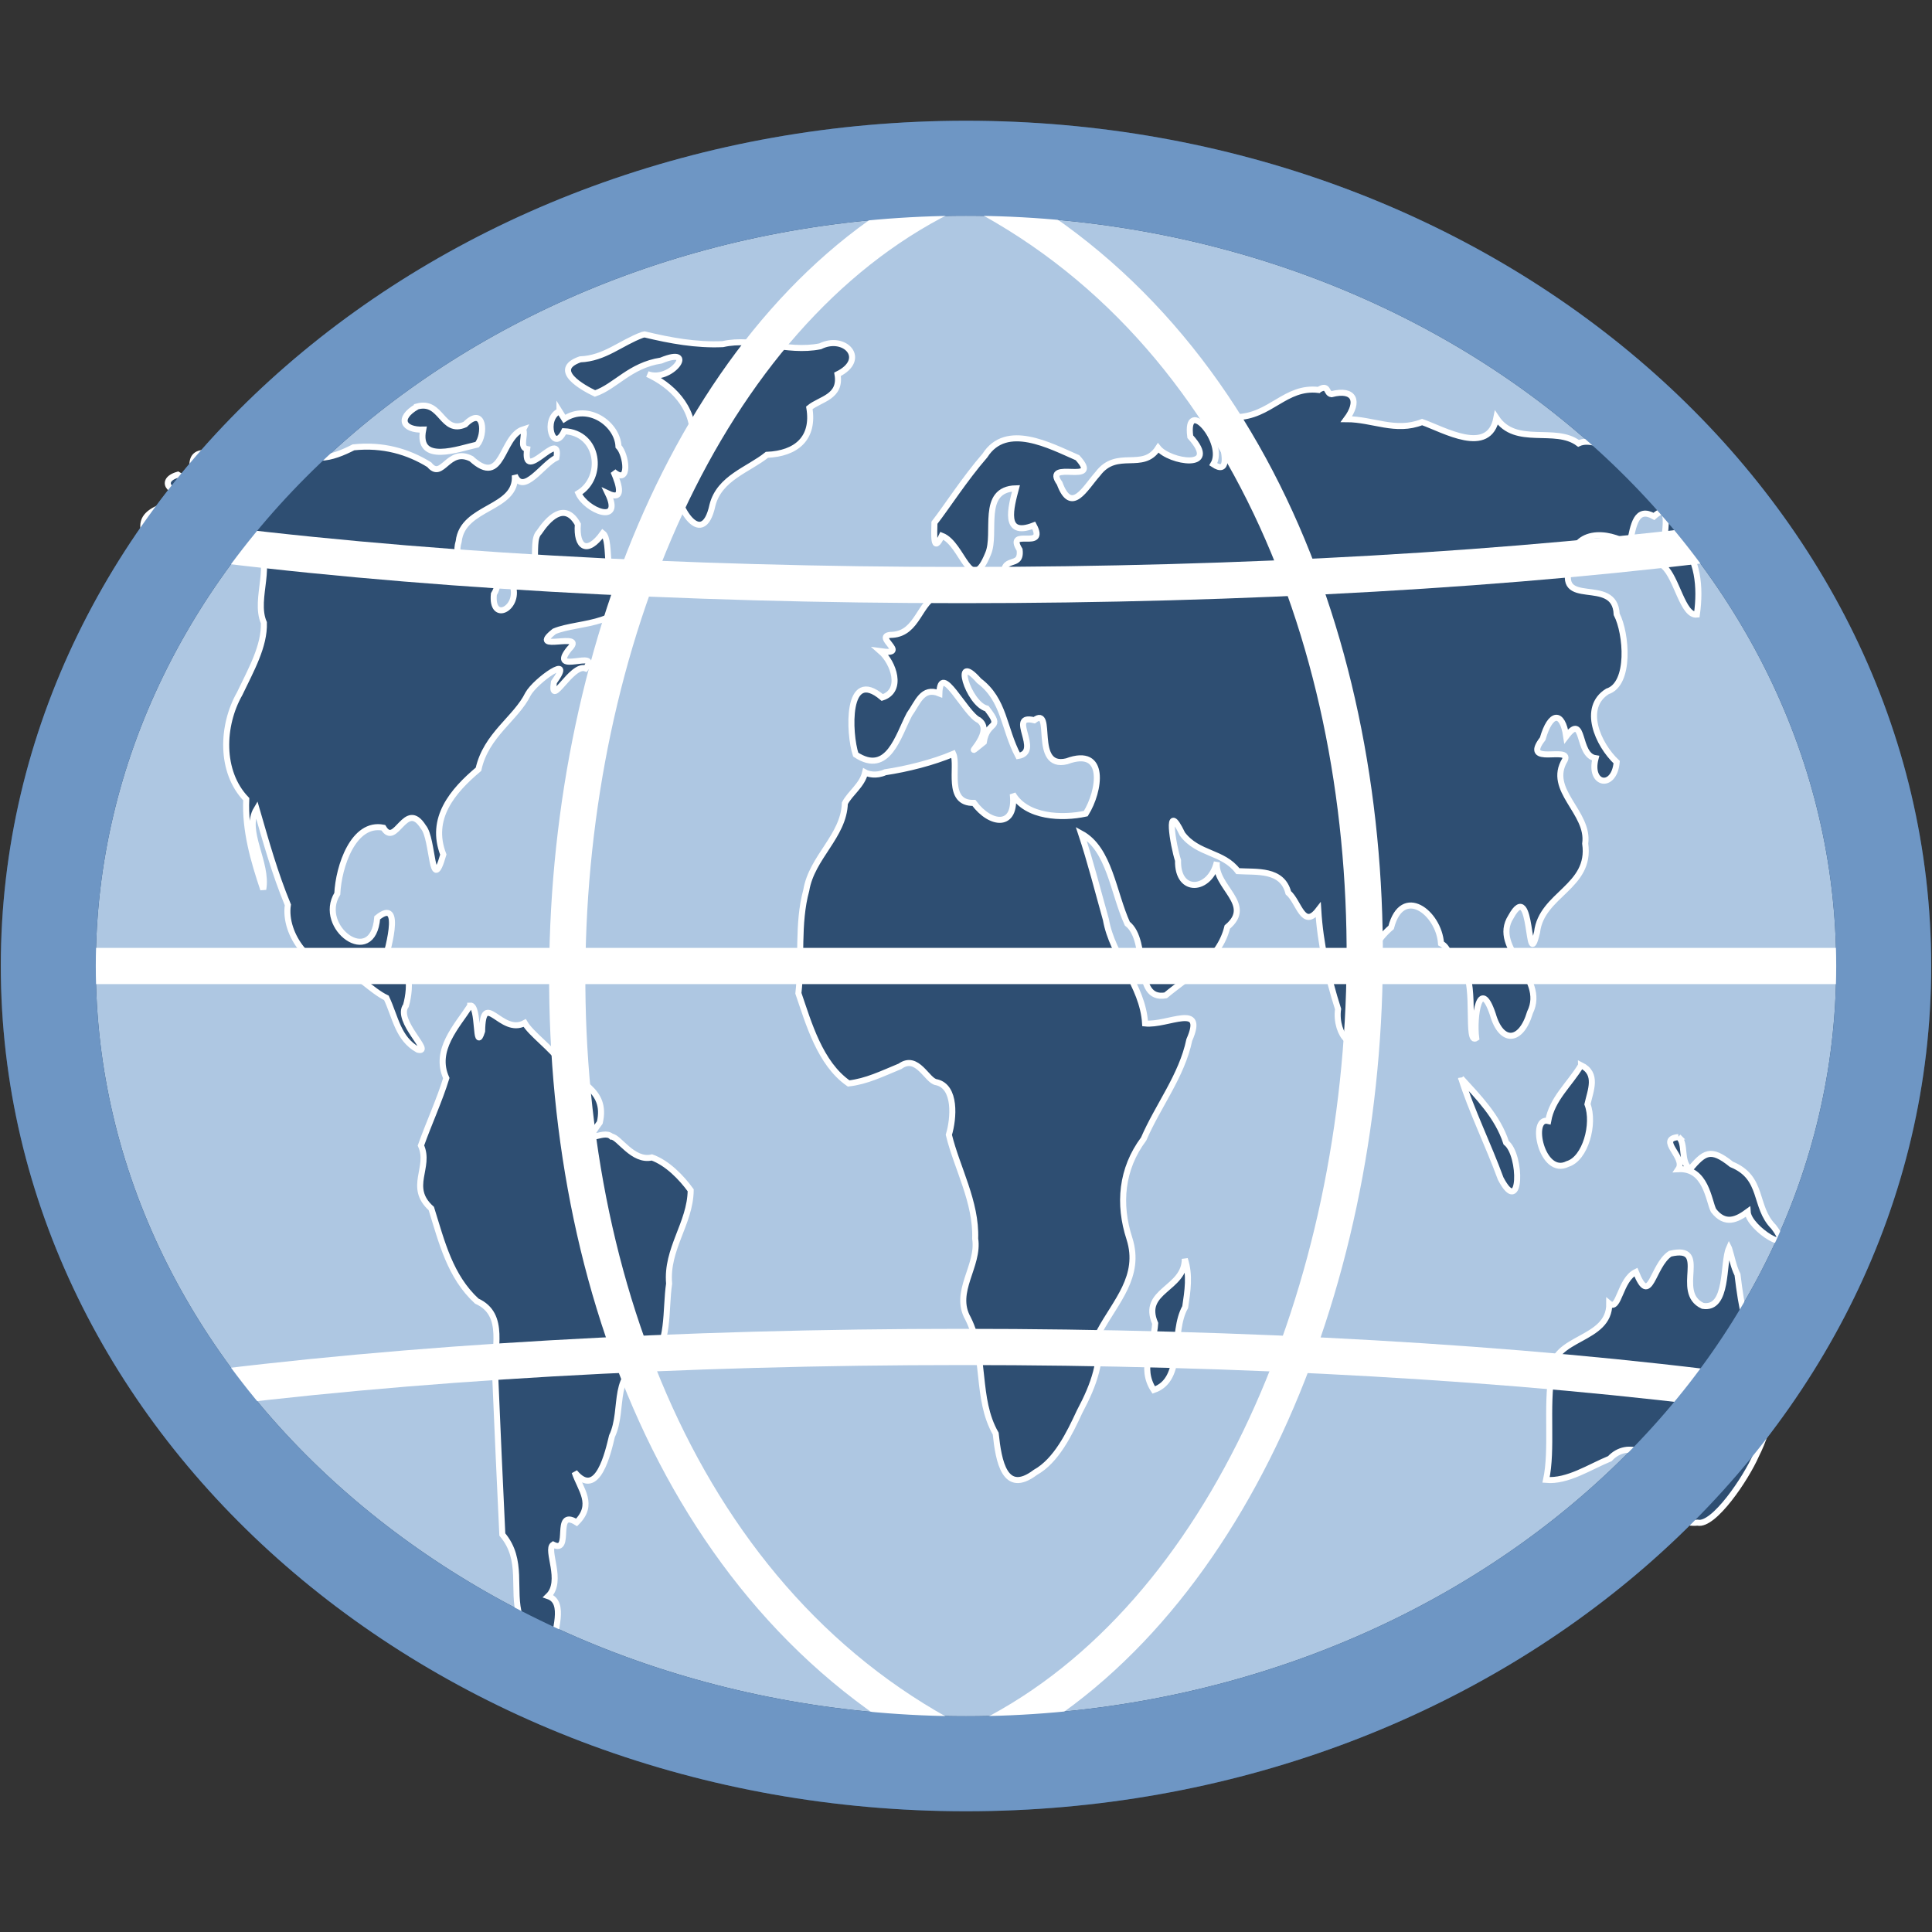
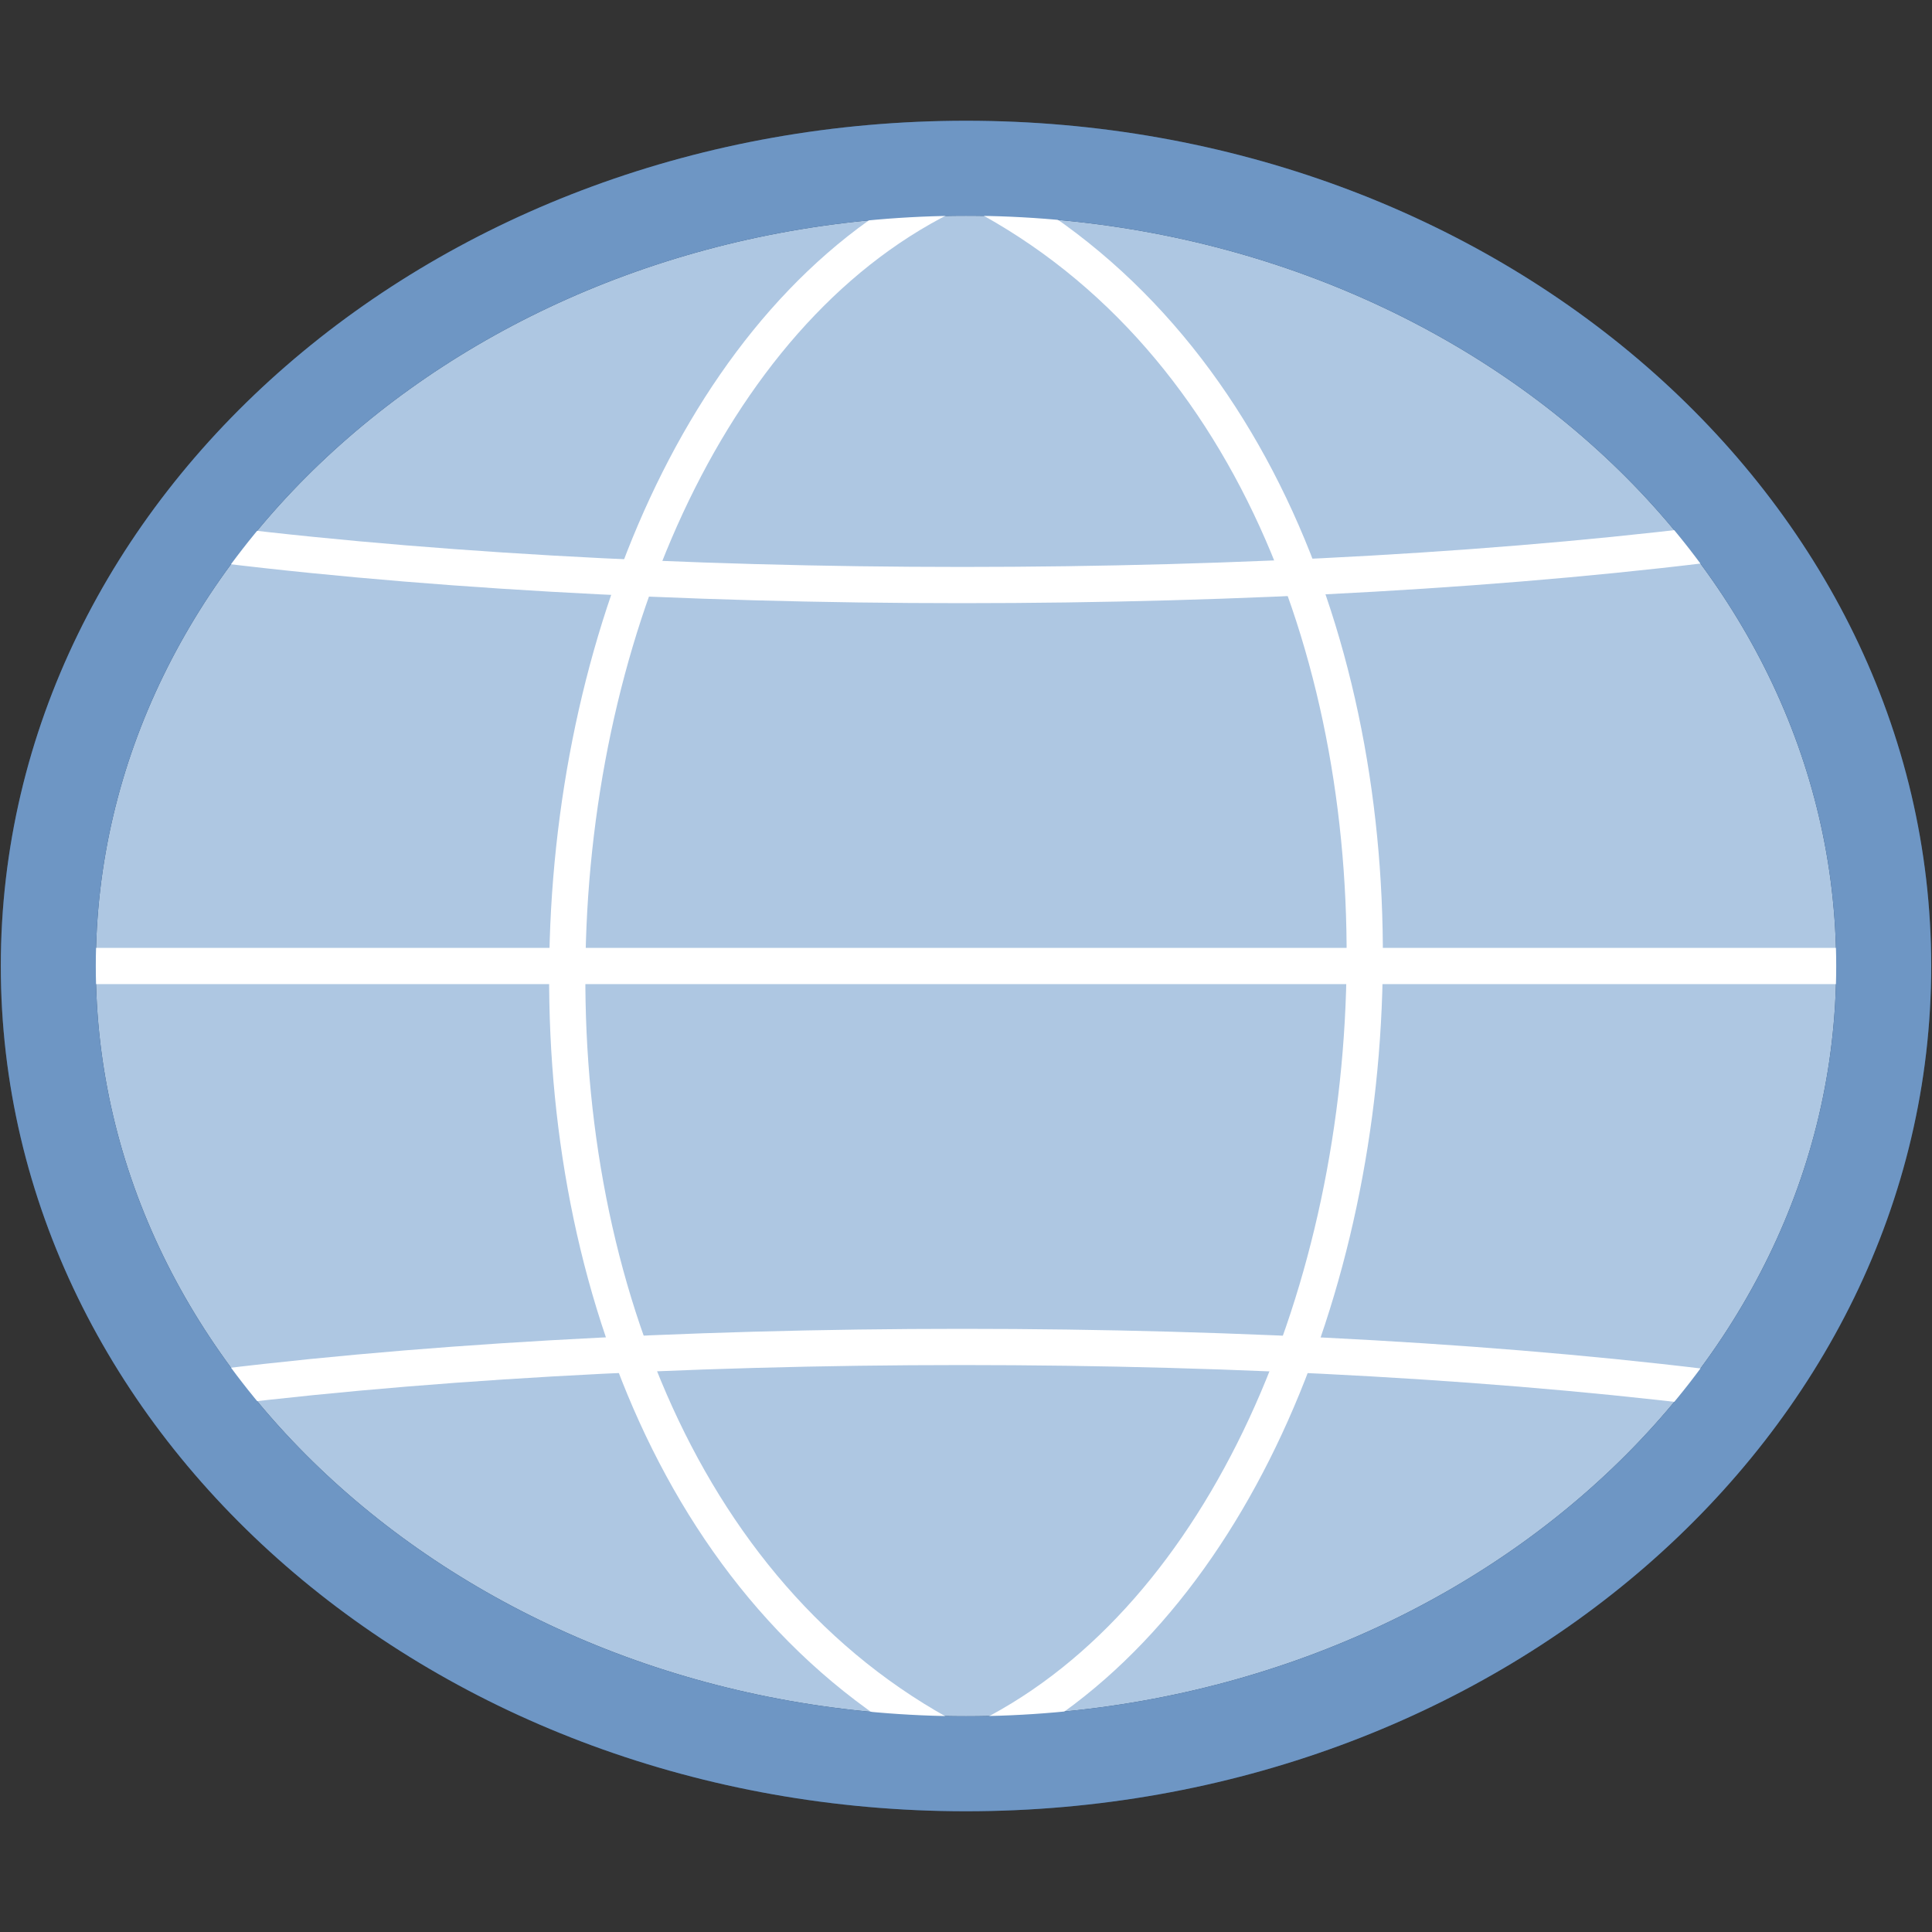
<svg xmlns="http://www.w3.org/2000/svg" height="24" width="24">
  <rect width="100%" height="100%" fill="#333333" stroke="none" />
  <path d="m23.4 12c0 5.48-5.11 9.91-11.4 9.91-6.3 0-11.4-4.44-11.4-9.91 0-5.48 5.11-9.91 11.4-9.91 6.3 0 11.4 4.44 11.4 9.91z" fill="#aec7e2" stroke="#2e4e72" stroke-width="1.18" />
  <g stroke="#fff">
-     <path d="m7.98 4.16c-.272.101-.468.292-.773.304-.372.131.043.357.184.424.256-.088.432-.349.821-.409.463-.192.123.282-.169.168.288.132.584.402.562.804.097.342-.441.109-.211.476-.045.302.329.944.457.346.087-.337.446-.438.676-.623.365-.015.59-.206.527-.584.135-.111.398-.132.35-.416.381-.189.088-.499-.215-.348-.422.084-.825-.116-1.21-.027-.331.015-.651-.044-.972-.121zm8.4.684c-.415-.05-.598.333-1.03.338.003.115.028.708-.147.302-.261-.606.239.528-.131.284.163-.27-.354-.859-.286-.343.382.423-.261.315-.399.14-.189.296-.511.004-.749.32-.159.178-.329.515-.475.119-.221-.309.543.037.222-.318-.341-.148-.884-.444-1.15-.027-.251.289-.471.634-.627.835-.002.134-.022.403.092.161.266.102.355.765.574.224.111-.252-.104-.802.347-.813-.061.231-.169.614.221.461.172.324-.354.013-.176.303.03.253-.241.043-.188.363-.167.071-.342.21-.5.043-.183.088-.211-.072-.317.15-.243.086-.256.479-.574.5-.271.002.236.259-.148.204.162.141.283.491.021.575-.454-.385-.416.453-.33.709.404.267.528-.239.667-.5.103-.142.158-.346.372-.26.013-.41.319.258.493.333.218.162-.286.549.059.272.044-.284.249-.143.037-.417-.232-.058-.433-.729-.096-.345.318.239.303.59.486.934.302-.05-.146-.529.2-.444.251-.189-.037.616.404.51.498-.185.411.371.236.65-.293.064-.738.048-.907-.243.049.425-.276.391-.483.11-.354.011-.189-.46-.256-.609-.25.106-.575.188-.845.228-.116.053-.218.021-.25.003-.037.16-.185.254-.252.383-.013.408-.41.669-.479 1.08-.114.417-.051.866-.098 1.28.127.369.267.872.624 1.12.222-.025.411-.119.639-.213.217-.156.335.186.453.198.244.055.215.449.153.653.099.409.343.835.327 1.29.053.339-.278.661-.089.992.228.454.093.992.344 1.43.036.343.111.77.492.482.261-.145.424-.482.549-.752.192-.362.272-.618.249-1 .199-.37.519-.684.372-1.15-.141-.431-.101-.869.176-1.24.179-.415.473-.782.567-1.23.209-.476-.268-.175-.549-.205-.029-.479-.406-.828-.487-1.29-.1-.356-.19-.715-.308-1.07.354.192.398.735.574 1.12.278.216.065.964.476.891.292-.243.666-.443.766-.849.338-.283-.162-.496-.13-.807-.081.361-.492.403-.482-.02-.059-.178-.163-.782.054-.328.195.257.505.216.689.461.235.014.55-.029.627.268.132.113.183.46.372.215.025.412.117.827.246 1.23-.045.319.225.631.312.176-.056-.433.001-.896.347-1.19.139-.532.593-.185.62.199.201.103.049.531.289.322.146.212.02.941.148.854-.035-.265.044-.775.206-.297.106.37.351.352.462-.021.22-.446-.493-.788-.236-1.19.278-.505.192.75.324.192.055-.472.676-.56.598-1.1.055-.39-.481-.664-.252-1.04.079-.179-.546.086-.276-.263.095-.333.245-.351.292-.029.234-.309.129.236.365.271-.087.332.231.392.262.049-.234-.22-.436-.679-.115-.879.29-.092.238-.722.115-.958-.021-.495-.778-.045-.571-.626.017-.432.451-.417.731-.24.048-.254.086-.471.303-.35.287-.259.052.466.121.62.164.143.236.618.412.6.049-.346.011-.697-.207-.921.065-.199.332-.36.247-.058.111-.256.193-.263.329-.363-.203-.11-.421-.315-.127-.39.186.1.566.234.237-.077-.4-.021-.797-.299-1.18-.278-.09.271-.52-.157-.769-.04-.291-.219-.78.044-1.02-.317-.091.478-.652.147-.923.052-.33.13-.611-.036-.94-.036.163-.219.102-.384-.186-.31-.069-.008-.033-.13-.158-.055zm-11.2.207c-.252.146-.17.294.077.286-.086.439.449.234.671.186.105-.125.089-.492-.15-.25-.293.127-.288-.309-.598-.223zm1.77.057c-.212.093-.078.535.058.249.436.017.5.577.177.77.098.217.557.398.367.003.195.093.148-.09.069-.271.21.179.161-.212.062-.313-.012-.278-.375-.539-.673-.342-.02-.032-.04-.064-.06-.096zm-.449.225c-.282.09-.247.731-.646.366-.291-.149-.359.275-.522.074-.263-.163-.576-.255-.942-.216-.247.127-.621.261-.648-.139-.426-.032-.846.092-1.24.211-.27.046.081.501-.294.268-.268.078-.042.285.102.158-.094.286-.663.201-.503.611.248.087.006.287.314.119.156-.059.288-.313.316-.139.18-.208.602-.075.723.107.265.212-.017.68.117.983.009.29-.159.585-.301.882-.223.392-.248.966.082 1.31-.018.386.09.76.211 1.12.06-.331-.245-.726-.083-.997.117.403.227.799.389 1.19-.056.368.297.838.671.779.182.077.375.291.553.376.114.243.143.505.39.644.201.05-.287-.362-.147-.548.066-.234.08-.648-.292-.462.055-.182.269-.901-.065-.629-.053.636-.754.12-.496-.298.016-.341.201-.895.572-.821.155.259.274-.365.498-.007.125.146.095.868.247.341-.174-.448.114-.789.437-1.06.093-.427.467-.631.615-.934.093-.169.592-.52.322-.148-.053.346.218-.236.394-.17.2-.251-.47.093-.206-.24.235-.236-.534.057-.183-.221.299-.127.998-.065.835-.578-.243.072-.11-.548-.232-.641-.195.272-.333.176-.311-.111-.166-.299-.378-.054-.48.099-.135.133.092.639-.326.671.081.273-.272.46-.237.098.222-.362-.574-.198-.437-.655.048-.442.73-.397.697-.822.105.257.349-.141.517-.218.065-.381-.427.346-.364-.107-.1-.018-.016-.175-.049-.242zm-.66 7.16c-.167.258-.454.551-.297.9-.087.282-.216.559-.315.837.125.271-.168.518.129.783.13.416.232.844.565 1.15.372.168.201.603.229.939.027.65.057 1.3.088 1.96.269.317.115.686.216 1.02-.009.215.437.764.413.403.011-.22.165-.58-.059-.657.193-.186-.035-.577.061-.64.24.122-.003-.46.292-.276.225-.225.049-.403-.025-.624.286.348.419-.26.464-.447.164-.344-.034-.837.468-.9.251-.235.193-.668.242-.995-.038-.432.262-.746.268-1.16-.117-.161-.292-.34-.482-.408-.236.056-.411-.256-.501-.258-.106-.103-.391.154-.146-.176.098-.423-.295-.493-.467-.733-.137-.194-.385-.365-.466-.503-.295.159-.52-.432-.529.102-.093.291-.032-.328-.148-.319zm13.8.74c-.149.246-.359.414-.409.692-.236-.057-.08.698.242.534.22-.065.339-.499.246-.742.038-.172.134-.38-.079-.485zm-1.49.158c.121.392.338.832.491 1.25.257.49.264-.292.068-.446-.106-.327-.349-.569-.559-.801zm2.7.734c-.276.027.098.253-.002.399.345-.018.376.393.437.513.144.187.292.113.424.016.013.214.612.569.322.187-.249-.251-.117-.611-.523-.776-.264-.213-.338-.144-.516.06-.125-.099-.044-.319-.143-.4zm.627 1.38c-.081.183-.005.77-.326.717-.369-.17.1-.766-.404-.648-.226.147-.246.679-.427.227-.201.097-.208.494-.33.392.005.471-.714.404-.712.851-.075.437.009.959-.073 1.34.267.024.542-.162.792-.264.22-.238.591-.064.553.227.157-.066.313-.317.185.031.04.273.029.567.352.537.2.046.601-.549.728-.84.163-.321.31-.862.072-1.14-.194-.36-.255-.687-.304-1.1-.052-.104-.07-.219-.105-.328zm-6.76.133c.001.38-.547.39-.368.802-.017.279-.202.548-.018.827.384-.13.21-.712.391-1.03.03-.203.061-.396-.004-.595z" fill="#2e4e72" stroke-width=".075" />
    <path d="m12 2.31c7.1 3.52 6.09 16.7 0 19.4" fill="none" stroke-width=".45" />
    <path d="m.842 12h22.3" fill="none" stroke-width=".45" />
    <path d="m2.21 6.7c5.68.757 13.8.757 19.5 0" fill="none" stroke-width=".45" />
    <path d="m2.21 17.3c5.68-.757 13.8-.757 19.5 0" fill="none" stroke-width=".45" />
    <path d="m12 2.31c-6.09 2.64-7.1 15.9 0 19.4" fill="none" stroke-width=".45" />
  </g>
  <path d="m23.4 12c0 5.48-5.11 9.91-11.4 9.91-6.3 0-11.4-4.44-11.4-9.91 0-5.48 5.11-9.91 11.4-9.91 6.3 0 11.4 4.44 11.4 9.91z" fill="none" stroke="#6e96c4" stroke-width="1.18" />
</svg>